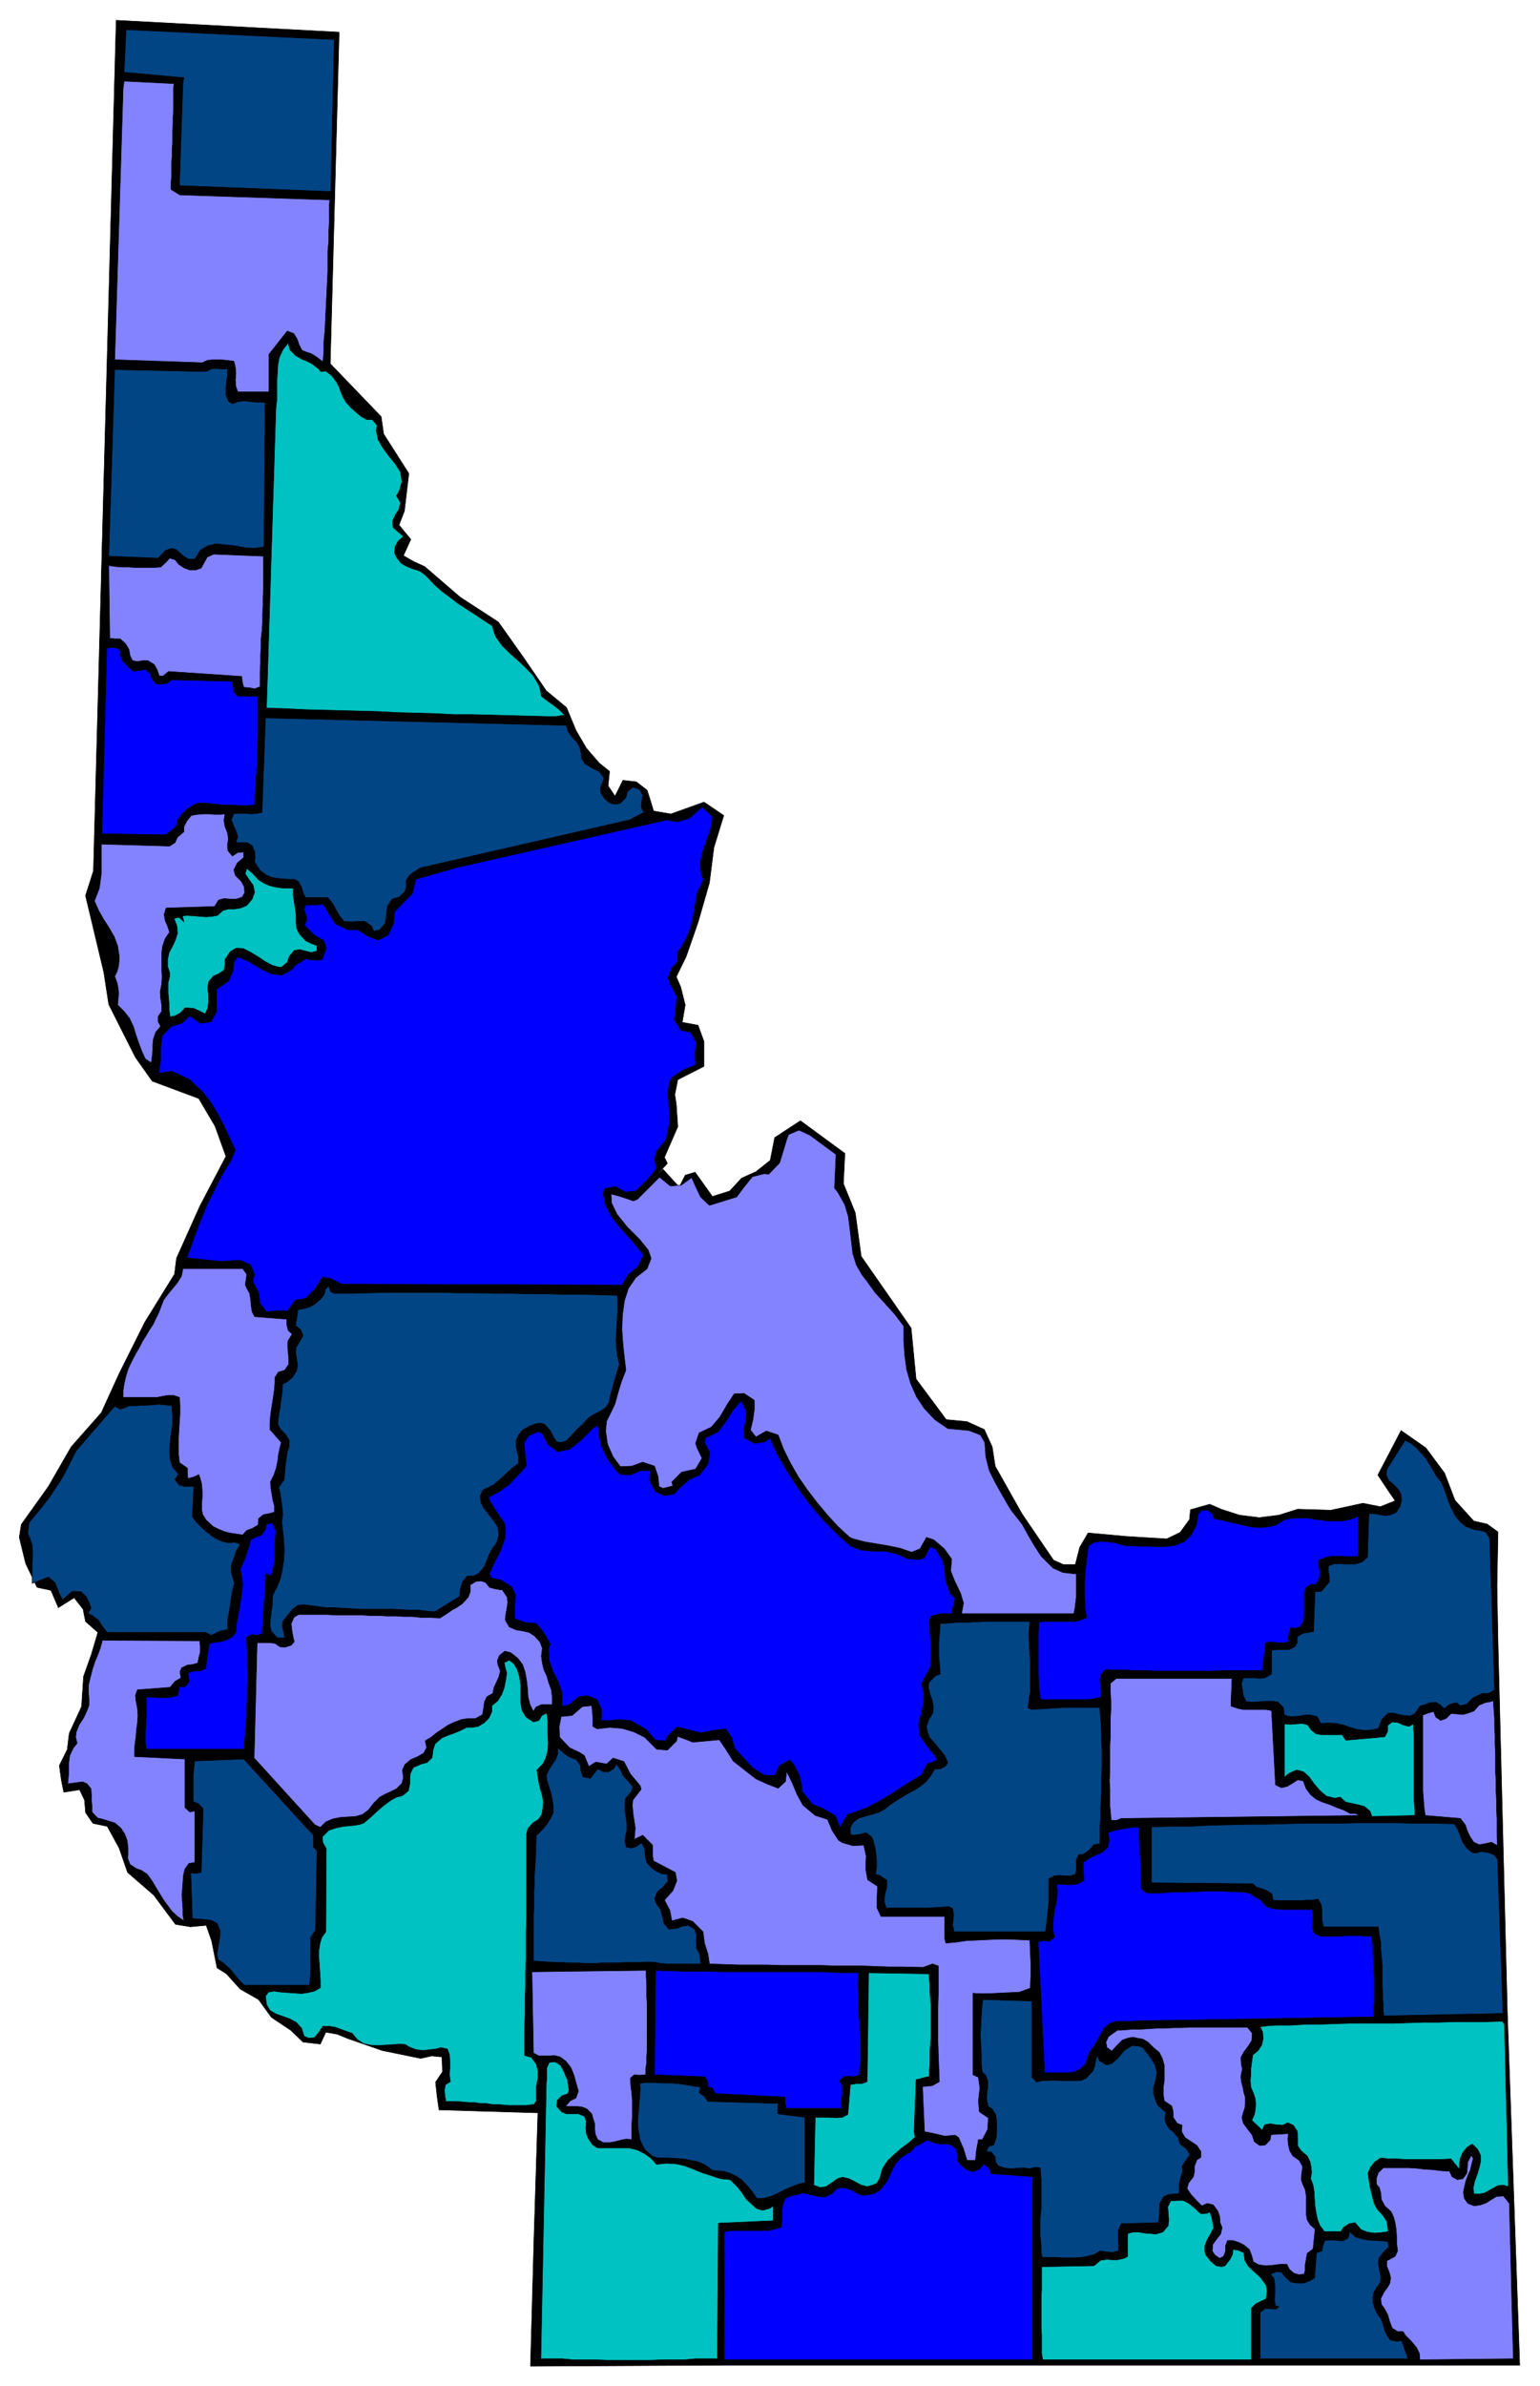
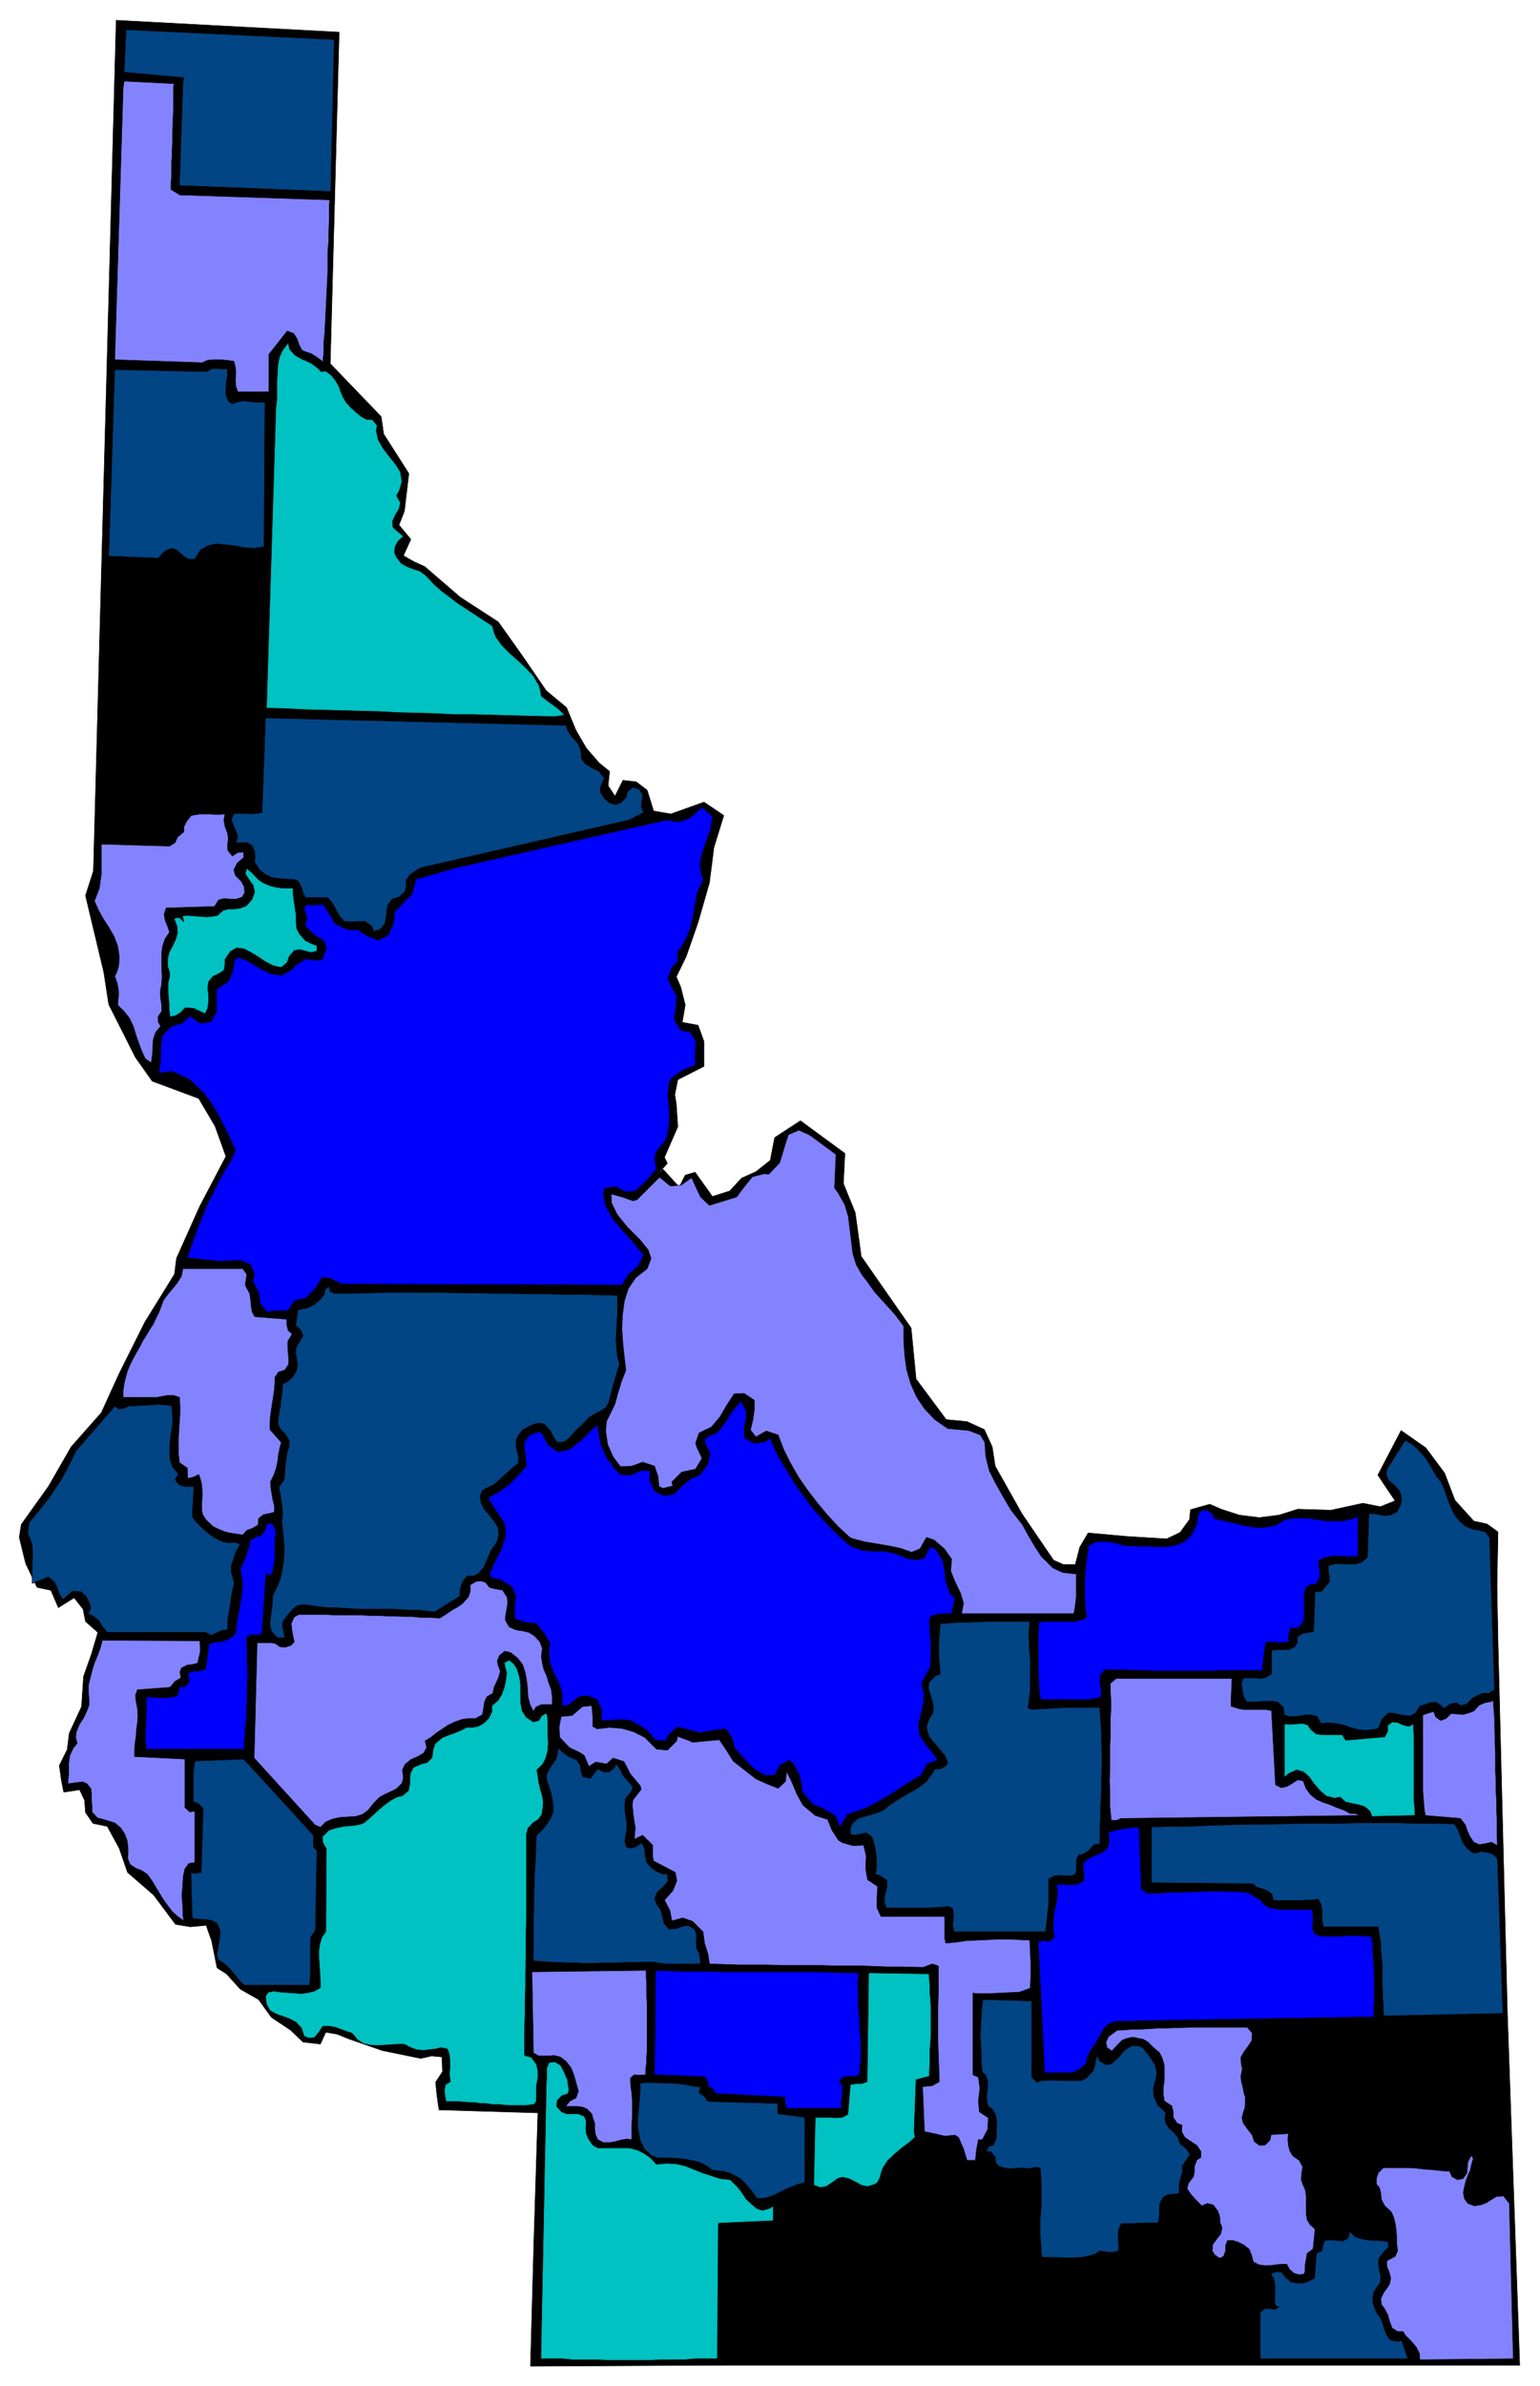
<svg xmlns="http://www.w3.org/2000/svg" width="493.465" height="763.881" fill-rule="evenodd" stroke-linecap="round" preserveAspectRatio="none" viewBox="0 0 3115 4822">
  <style>.pen0{stroke:#000;stroke-width:1;stroke-linejoin:round}.brush2{fill:#024585}.brush3{fill:#8383ff}.brush4{fill:#00c2c2}.brush5{fill:#00f}</style>
  <path d="m686 65-18 670 103 107 5 35 51 80-9 76-11 28 24 29-15 33 21 12 22 10 72 62 77 50 49 69 48 70 41 34 19 46 21 36 26 30 21 17-3 29 14 21 16-32 27 3 22 17 7 22 6 20 35 6 67-24 40 27-20 65-9 71-23 80-24 69-20 41 9 21 9 36-6 35 32 6 12 33v50l-53 27-6 30 3 20 3 45-27 62 6 12-41 45 32-33 33 36 12-24 20-6 35 49 35-11 24-26 29-13 29-23 9-46 52-34 90 66-3 61 24 59 12 88 101 145 10 103 61 82 42 4 35 16 16 35 6 39 54 96 64 94 20 9h24l9-35 17-29 77 7 82 5 27-13 19-26 2-20 39-11 23 10 37 12 40 5 40-5 38-12 67 2 65-14 35 7 30-12-15-22-20-30 47-90 50 35 38 51 21 55 38 42 27 6 22 16-2 109 2 111 19 752 25 712H1465l-392 2 7-256 8-256-101-3-99-3-4-28-3-28 14-21-1-30-21-2-22 5-78-16-69-24-22-9-23-4-11 24-35-4-25-24-39-26-26-36-37-21-28-31-19-12-11-55-11-31-32 3-30-5-44-59-53-46-17-49-24-44-29-6-15-22-2-25-10-21-32 5-5-25-4-29 16-32 4-33 25-54 4-61 16-45 13-44-25-22-5-25-18-23-32 20-15-35-28-6-23-48-13-53 4-26 55-77 46-80 61-69 36-79 52-104 60-97 4-32 47-105 53-101-22-61-33-56-94-35-34-48-54-107-10-65-37-155 16-50L235 41l451 24z" class="pen0" style="fill:#000" />
  <path d="m669 387-306-12 7-208 2-10-121-11 4-86 421 20-7 307z" class="pen0 brush2" />
  <path d="m352 169-1 8v46l-1 13v14l-1 13v27l-1 13v13l-1 14v27l-1 12v14l18 11 303 10-1 11v31l-1 21v20l-2 21v41l-1 21-1 20-1 20-1 20-1 21-1 20-2 20v21l-2 19-12-9-11-7-12-4-7-3-6-11-4-12-7-11-13-5-37 47v76h-63l-4-11-1-13 1-14-1-12-3-12-15-2-12-1h-14l-12 1-11 5-177-6 17-549 2-14 101 5z" class="pen0 brush3" />
  <path d="m649 751 10-1 12 9 9 12 6 11 3 9 4 10 7 12 10 11 10 9 11 9 11 6h11l10 12-2 10 4 19 10 17 12 16 13 16 10 16 3 19-5 18-6 11 8 14-3 13-7 11-6 13 1 13 21 18-11 10-6 11-1 12 4 9 9 12 12 7 13 5 13 4 11 8 8 8 10 11 16 14 16 12 17 13 17 11 17 11 18 12 17 11 3 12 4 10 12 17 16 16 17 15 16 15 15 16 11 19 3 10 2 12 13 10 10 7 13 10 11 11-17 3h-19l-38-1-37-1-38-1-38-1h-38l-37-2-37-1-38-1-38-2-38-1-38-1-38-1-37-1-39-2-38-1 19-606 2-17v-36l1-17 1-17 3-16 7-15 11-14 3 13 11 12 14 8 10 4 10 5 14 11 4 5z" class="pen0 brush4" />
  <path d="M460 745v15l-2 10-1 15v13l5 13 8 5 11-4 13-2 14 2 14 1h14l-2 292-19 3-19-1-20-4-20-2-19-2-17 4-15 9-11 18h-13l-11-7-13-12-10-3-13 5-14 15-100-4 12-377 185 4 12-6h11l13 1 7-1z" class="pen0 brush2" />
-   <path d="M533 1124v67l-1 16v17l-1 17v17l-1 16-2 17v17l-1 16v17l-1 16v31l-11 4-10-2-12-1-3-11-1-11-148-10-11 9h-8l-4-12-6-11-13-8h-10l-11 2-10-2-5-10-2-12-7-12-11-10h-11l-10-1-2-147 14 2 13 1h14l12 1h38l14-1 11-10 7-8 11 3 8 10 11 7 11 4h12l11-4 12-22 13-6 101 4z" class="pen0 brush3" />
-   <path d="M244 1315v11l5 11 12 12 9 8 12-2 12-2 10 8 3 11 9 10 11 1 11-2 9-7 123 3 2 10 1 12 8 8h41v83l-1 14-1 13v27l-1 14-1 14v14l-2 13-1 14v14l-15 1h-14l-15-1h-14l-14-1-15-2-14-1h-13l-10 4-12 8-11 10-9 12-2 12-11 10-11 8-129-2 10-375 12-2 11 3 5 4z" class="pen0 brush5" />
  <path d="m1145 1466 4 12 8 12 10 10 6 11 3 14v8l8 11 15 9 13 6 10 14-5 12-3 7 1 10 7 11 11 10 12 3 10-3 11-11 3-12 11-9 13 4 7 12-2 12-1 12 5 11-29 15-423 97-11 7-10 7-8 12 1 11-3 11-12 11-14 4-9 13-2 12-1 12-2 12-11 13-12 3-4-10-14-10h-13l-14 1-15-1-10-12-6-11-7-13-10-12h-45l-5-10-3-11-7-12-8-4h-11l-13-1-11-1-11-2-11-5-12-9-11-17 1-10-1-11-5-12-10-6h-23l4-12-3-10-5-11-5-13 5-13h23l12 1 11-1 11-2 7-191 608 15z" class="pen0 brush2" />
  <path d="m1441 1653-4 24-8 22-8 23-5 23 3 24 4 8-9 20-4 8-4 24-4 23-5 22-8 21-12 21-6 7v20l-12 13-8 21 5 12 13 25-2 23-3 23 13 22 20 4 11 20-2 24 1 22-26 11-22 15-5 8-3 25 2 23 1 21-1 22-5 23-3 6-17 21-4 15 4 20-20 24-22 21-21 2-20-11-22 4-3 10 5 24 14 26 19 23 20 22 18 22 6 7-11 23-20 17-13 21-567-2-22-11-17-3-14 23-20 20-21 4-15 21h-22l-21 2-13-17-3-22-12-23 4-13-8-20-21-9-20 1-21 1-20-2-47-5 8-22 8-22 8-22 9-22 9-22 11-21 10-21 12-22 15-24 8-20-11-23-11-24-12-23-14-24-16-21-28-27-25-12-12-5-26 4 4-25v-26l3-25 19-19 21-6 16-15 21 15 22-3 11-21v-45l24-16 9-20 3-21 7-8 22 9 23 14 22 11 22 3 21-12 6-8 21-13 21 3 13-2 8-23-5-15-19-11-20-20 5-13-6-20 4-8h21l13-2 13 20 12 20 25 12h21l20 13 21 8 20-10 11-24 2-23 15-16 21-21 5-21 2-8 80-23 428-97 21 4 24-7 26-23 21 19v3z" class="pen0 brush5" />
  <path d="m455 1645-2 13 2 12 5 13 2 12-2 13 1 11 9 11 11-7 12-1v11l-13 11-7 14 3 11 12 12 6 11 1 12-5 9-12 4h-12l-13-1-11 3-8 13-98 3-4 13 2 12 5 12 4 12-9 13-5 15-2 14v32l1 16-1 15-3 16 1 13 2 13v13l-7 10v11l5 9-10 12-5 15-1 11v11l-1 10-2 15-12-8-7-15-6-16-6-17-5-17-8-17-11-14-13-13 1-12 1-11-1-11-2-10-5-14 5-10 3-11 1-11v-10l-3-19-7-19-11-19-11-17-10-18-8-18 5-13 5-13 2-15 2-15v-59l138 4 11-7 5-11 13-11v-10l6-12 9-11 12-2 12-1h12l11 1h12l9-1z" class="pen0 brush3" />
  <path d="M593 1795v14l2 13 2 14 2 13v15l1 12 6 12 12 13 12 6 11 4v11l-11 3-12-3-12-3-11 2-10 12-4 12-12 10-7-1-11-3-15-8-15-10-15-9-14-7-14-1-12 7-11 16v11l-2 11-11 7-11 5-9 11-2 13 2 14v14l-2 13-5 11-10-5-13-6-11-1h-7l-9 10-11 6-10 2-2-15v-11l-1-11-1-11v-21l3-12v-9l-4-12v-14l3-14 7-13 6-13 4-13-1-14-6-16 10-2 10 9-3-12 10-1 12 1 13 1 13 1 12-1 11-2 11-10 11-3h13l12-2 12-5 11-13 5-14-3-14-8-11-8-12 3-11 11 9 13 14 11 7 12 5 13 3 13 2h21z" class="pen0 brush4" />
  <path d="m1691 2333-1 23-2 45 7 9 14 25 7 24 3 24 3 25 3 25 7 23 12 21 8 10 18 25 20 22 20 22 18 24v30l2 29 4 29 8 28 12 27 16 24 21 22 26 18 21 2 22 2 23 9 9 15 2 29 7 28 12 24 14 25 14 24 5 8 22 28 12 22 13 22 13 20 24 24 20 9 27 3v47l-3 24-2 9h-227l4-21-6-20-12-25-8-20 2-24-15-21-21-18-15-5-13 23-17 7-23-8-24-5-24-4-24-4-23-6-7-3-24-22-22-24-20-24-20-26-18-26-16-28-14-28-11-29-24-8-21 12-11-14 5-21 3-22v-17l-21-14-20 1-15 23-14 24-17 20-25 12-7 21 3 9 10 21-13 22-28 6-20 20 2 8-20 5-8-4-2-20-7-21-24-8-22 8-23 1-15-20-11-25-4-27 2-20 7-14 10-21 6-22 7-23 9-23-3-25-3-28-2-30 1-28 4-29 8-25 15-22 23-18 8-21-6-17-17-21-25-25-21-26-11-23-1-18 22 6 23 8 8-3 45-45 22 18 22-2 21-15 9 20 9 19 18 17 55-17 15-20 17-21 24-6 9 1 22-23 7-23 7-23 4-11 21-9 22 10 53 39zM491 2564l8 11-1 10-2 11 3 7 6 11 2 13 1 12 2 12 5 10 65 5v11l3 12 8 7-9 15v12l1 12 1 11v11l-8 12-13 4-7 11v10l-1 14-2 14-2 13-2 13-2 14-1 14v13l23 26-3 11-3 15-1 10-3 15-5 15-7 14 1 13 2 12 2 12 3 11v13l-11 3-11 2-10 8-1 13-12 7-11 4-8 9-14-2-13-2-11-3-12-5-10-5-14-13-7-11-2-9v-12l1-15v-11l-1-14-3-12-3-8-10 5-12 3-1-12v-9l-16-11-2-17v-34l1-16 1-16 1-16v-17l-1-16-12-4h-12l-11 2-10 2h-69v-14l2-13 3-13 4-14 5-12 6-12 6-11 7-12 6-12 7-11 7-12 8-12 5-11 6-12 5-13 5-13 9-12 10-12 9-11 8-13 3-15h121z" class="pen0 brush3" />
  <path d="M676 2614h35l35-1 36-1h108l36 1h36l36 1h37l36 1h35l36 1h36l35 1 36 1v36l-1 18-1 18-1 17 1 17 2 17 4 16-5 16-4 14-3 10-4 15-3 11-2 11-7 11-11 7-12 6-11 7-12 13-12 11-11 12-11 11-10 3-9-1-7-11-6-12-12-13-10-2-10 2-12 5-12 7-8 10-5 11v13l2 10 3 10-1 14-13 10-12 11-12 11-13 11-15 7-7 4-5 12 2 13 6 12 10 12 10 13 8 12 2 15-4 16-11 15-5 11-5 12-5 12-11 13-10 5h-13l-9 11-4 11-2 11v8l-50 31h-8l-25-3h-16l-18-1-17-1h-69l-16-1-17-1-18-1h-15l-16-2-15-2-15-2-12 1-11 8-10 12-10 13-1 10 3 12 2 11h-15l-12-13-3-12 1-14 2-15 2-14v-13l2-8 7-13 7-17 4-18 3-20 1-20-1-20-2-19-2-18 2-15-1-13-2-14-2-14-3-14 11-16 1-13 1-14 2-14 2-14 4-12v-12l-8-13-10-10-5-10 1-13 2-12 2-10 1-11 2-12 1-11 1-12 10-5 10-9 8-13 2-11-2-13-2-12 1-11 8-13 6-11-5-12-10-8 5-32 11-2 11-3 11-6 12-10 8-10 2-10 7-7 3 11 8 4z" class="pen0 brush2" />
  <path d="m1509 2867-4 22 1 17 20 11 21-3 11-8 3 8 10 23 17 29 18 29 20 29 21 27 23 26 25 25 26 23 22 8 24 2h23l23 5 23 10 23 2 11-4 11-22 11 4 15 24 4 20 2 21 9 26 10 9-5 22-2 9h-22l-20 5-3 9 1 24 2 20v26l-1 24-12 22-6 12 5 20-1 21-5 21-5 19 2 22 14 21 17 21 5 9-21 8-11 22-28 17-26 17-28 17-28 15-30 11-10 3-15 26-9-23-25-15-21-8-22-27v-10l-5-22-12-23-8-8-20 11-10 20h-20l-23-14-20-21-18-20-6-22-12-17-25 3-26 5-47-12-21 20-2 8-21-1-18-21-10-6-23-13-22-2-22 2h-15l1-21-9-21-20-8-17 2-21 17-13 2v-26l-7-22-11-21-8-22-1-25 3-10-13-22-15-19-23-2-21-8v-23l2-24-8-17-22-14-19-4-4-8 10-23 13-25 9-26v-22l-2-7-15-22-14-22-3-8 21-11 21-15 23-24 12-14-3-23-2-23 10-15 20-8 7 4 11 22 20 15 24-5 24-19 23-23 10-7 3 20 4 21 12 26 17 23 10 10 20 1 21-9h19l-1 20 11 22 19 9 20-4 12-13 20-17 19-8 17-22 4-23-11-21 2-9 25-12 16-21 14-22 17-20 11 22-1 14z" class="pen0 brush5" />
  <path d="m347 2840 2 20v18l-3 19-2 18-1 18 1 16 5 16 12 14-7 11 8 11 11 3h19l-3 61 8 11 14 14 16 13 11 7 11 5 13 3 13-1 11 4-8 13-5 15-5 14v15l4 14 2 8-3 11-3 15-2 15-2 14-3 14-1 25-11 1-11 5-11 5-11-6H217l-10-12-7-12-13-10-9-4 6-11-4-12-6-12-10-9-11-1h-7l-19 17-7-12-4-11-5-12-13-11-33 13v-40l1-13v-12l-1-13-4-12-5-11 3-22 14-17 14-17 13-17 12-18 12-18 11-20 9-18 10-20 78-90 10 6 11-3 9-4h14l11-1h11l12-1 11-1 10 1 10 1h6zm2568 155 6 13 5 15 5 14 6 14 7 13 10 12 11 9 16 6 12 2 12 3 8 12 10 307-11 7h-13l-9 4-12 6-11 12-13 3-8-6-13 3-12 9-7-7-10-6-11 1-11 4-10 3-9 14-10 6-12-1-11-2-12-3h-10l-13 13-3 8-4 10-12 3-16 1-15-2-14-4-14-5-15-3-15-1-15 1-8-14-13-3h-11l-11 2-10 1h-12l-9-3-2-15-11-11-11-2h-13l-13 1-13 1-14-1-6-12-2-13-2-11 4-12h22l12 1 10-1 13-8v-48l11-1h24l12-6 5-8v-12l11-7 13-2 9-2 3-80 13-1 10-12 6-7v-10l-2-11v-11l10-4 11-1 11 1h22l14-4 11-10 3-88h10l11 2 11 2 11-1 13-6 7-12 3-12-1-11-4-9-10-11-11-9-5-11 1-11 37-59 12 6 11 9 9 10 10 11 8 13 7 12 7 12 9 11z" class="pen0 brush2" />
  <path d="m2456 3069 15 3 15 4 15 3 16 4 15 3 17 1 15-1 17-4 18-11 11-2 10-1h22l10 1 10 2 12 1 10 2h32l10-2 11-3 10-5v81l-11 1h-10l-10-1h-22l-14 3-13 6 1 12 2 11-1 12-7 13h-10l-10 6-4 13v43l-1 13-8 11-10 3-8-2-3 10-2 11 1 8-12 2h-10l-13-2-12 2-7 56h-79l-20 1h-119l-19-1h-20l-20-1h-20l-20-1-10 11-1 11 1 11 2 12-1 11-14 3-14 2h-94l-3-19-1-19-1-20v-69l1-20v-10l12-1h62l11-3 12-5-3-19-1-20v-35l1-18 2-18 2-17 3-18 11-7 13-2 15 1 15 2 13 4 9 2h15l11 1h21l11 1h22l19-3 18-7 14-13 11-21 2-11 2-12 7-7h11l10 7 4 10zm-1898 24-1 12-1 12v35l-2 11-2 11-4 11-10-5-8 122-11 3-10-2-10 6v7l1 21v28l1 14v15l-1 14v29l-1 15v14l-1 14-2 14v14l-2 14v13H296l-2-14v-22l1-11v-11l1-11v-36h13l13 1h13l12-1 12-3 4-18h11l9-11-3-17 12-4h13l11-5 7-50 11-3 11-1 11-3 13-6 8-10 1-15 3-17 3-15 3-17 2-16 2-16-2-16-3-16 5-11 5-11 4-13 4-11 3-13 11-6 10-3 9-12 2-11 12-2 7 15z" class="pen0 brush5" />
  <path d="m1016 3213 10 15 1 11-2 13-2 11-1 11 8 14 14 6 13 2 13 3 11 7 11 12 5 13-2 16 2 14 3 13 6 13 4 14 5 13 2 15v16h-22l-11 5-5 9-7-14-4-16-1-17-2-17-3-16-5-15-10-13-14-11-12-3-11 9-4 10 1 8 5 13-3 12-5 11-5 11-2 11-12 7-5 10-2 14-2 12-14 8h-15l-13 2-14 5-13 6-12 8-12 8-11 9-12 7 3 14-6 11-12 7-14 6-12 10-5 11 2 16-3 11-11 11-12 6-11 5-11 6-12 12-11 14-12 9-14 4-16 1-15 1-15 3-14 6-11 11-11-5-123-135 6-233h25l11 1 10 7 11 1 12-4 6-7-3-14-2-12-1-11 6-13 9-5h57l17 1h52l18 1h17l17 1h17l17 1h18l18 2h18l20 1 14-9 10-7 11-6 10-7 12-13 4-11v-14l12-7 10-1 9 3 8 10 11 3 12 2h3z" class="pen0 brush3" />
  <path d="m2083 3277-1 11-1 11v11l1 12v11l1 11 1 11v63l-2 11-1 11-2 11 8 4 13-1 17-1 17-1 16-1h75v9l2 27 1 18v18l1 16v33l-1 17v33l-1 16-1 17v17l-1 18v36l-12 2-11 12-12 8h-8l-5 11v22l-2 7-10 3h-11l-11-1-10 1-12 6v51l-6 56h-185l-3-13 1-11 1-10-2-13-8-4-12 1-16 1-16 1h-82l-4-11v-10l2-11 3-10v-14l-15-10-8-2 2-14v-13l-1-13-2-14-4-15-3-7-11-8-13 3-12 2-7-2v-14l6-10 10-8 13-4 14-4 14-4 13-7 11-9 12-8 13-8 12-7 13-7 12-8 11-9 9-12 8-13h11l11-6 4-7-6-14-9-11-9-11-13-15-4-11-2-11 5-14 8-13 1-12-2-13-5-14-3-12 1-11 13-13 10-4-1-11-1-13-1-13v-26l1-14 1-12 1-13h10l11-1 12-1h21l12-1h11l11-1h93z" class="pen0 brush2" />
  <path d="m404 3316 1 11v12l-3 12-2 10-11 3-10 1-12 6-3 8 2 12-12 7-10 12-66 5-4 11 1 11 3 16 1 14-1 15-2 14-1 15-2 13-1 14v12l102 5v98l10 9 10-2v104l-12 2-8 11-3 13-1 13-1 14-1 13 1 15 1 14v12l2 11-13-9-11-10-9-12-8-11-8-13-8-13-7-12-10-14-12-8-11-4-12-8-5-13 1-7v-14l-2-15-5-13-8-12-12-10-13-4-10-3-12-3-11-12v-13l-1-11v-11l-1-12-8-10-9-4-30 4 1-11 1-10v-21l2-15 7-15 8-10-3-12 1-10 6-15 9-14 7-15 4-11v-11l-1-13v-17l4-16 4-16 5-15 6-14 5-14 4-15 197 1z" class="pen0 brush3" />
  <path d="m1079 3480 11-3 6-10 10-5 2 15v30l1 16-1 15-4 15-6 12-12 12 2 13 2 13 3 13 4 13 2 13-1 12-2 13-7 10-11 7-10 11-3 11v170l-1 28v55l-1 28v28l-1 28v27l-1 29v55l14 4 10 14 3 13v15l-3 16v30l-5 7-16 2h-35l-11-1-11-1h-11l-13-2h-11l-12-2h-12l-11-1-12-1h-23l-2-11-1-12 2-11 10-6-2-14 1-14v-14l-1-13-4-11-13-3-11 3-10 1-15 2-15-2-13-5-8-5-10-1-16 1-15 1-15 1-15-1-14-3-12-8-11-13-12-4-11-4-11-4-12-2h-13l-8 12-9 11-12 1-9-4-5-16-11-12-13-7-14-5-14-5-12-7-7-12-2-17 6-8 11-2 14 2 14 1 15 1 13 1 13-2 13-3 12-7v-14l-1-16-1-15-1-15v-15l2-14 4-13 8-11 1-168-7-12-1-12 13-13 15-5 15-3 11-1 11-1 11-2 8-3 12-10 14-13 14-12 15-11 11-6 12-3 12-10 3-14v-11l1-10 6-12 16-7 12-3 10-10 2-16 4-12 14-12 12-5 14-5 12-5 12-6h11l12-2 12-7 10-10 6-13v-12l12-10 8-13 5-14 3-15 2-14-3-10-2-11 10-5 9 7 7 11 5 16 2 16v35l3 17 8 13 15 10z" class="pen0 brush4" />
  <path d="M2490 3440v8l15 5 11 2h45l11 2 8 150 12 6 12-3 10-6 11-7 11 2 6 16 9 12 11 9 13 6 15 5 14 6 14 5 13 7h10l10 4-483 6-10 4h-10l-1-7-2-22v-34l-1-17 1-18v-53l1-19v-36l1-18v-18l-1-18v-17l12-10h234l-2 48zm531-3v9l2 26v17l1 18v18l1 19v37l1 19v19l1 19v18l1 19v37l1 18-12-7-13 3-12 2-11-5-8-12-5-11-4-12-10-13-71-6-2-12-1-12-1-13-1-13v-153l11-4 11-3 4 11 10 7 11-4 10-10 13 1 11 1 11-3 11-4 11-12 12-5 11-2 6-2zm-1813 57 25-3 25 2 24 7 22 11 24 24 22 2 19-19 1-9 22 8 9 4 54-5 13 19 15 24 23 18 23 18 22 10 23 9 15-14 2-20 11 22 10 24 12 22 25 21 25 8 9 22 13 20 8 5 21 6 22-1 5 22-1 26 4 22 20 13-1 23v21l8 17h129v45l2 9 21-2 21-3 22-1 21-1 22-1h21l21 1 21 1 1 25 1 20v27l-1 25-22 8-21 1-20 1-21 1h-23l-9-1v165l11 5 3 22-3 26 2 22 18 12-1 23-11 21h-8l-4 22-2 20h-17l-7-23-10-23-7-5-21 2-21-5-20-4-4-91 20-2 14-8-1-28-1-29-1-29v-60l1-30v-58l-12-4-19 7-41-1h-28l-27-1-27-1h-54l-27-1h-83l-28-1h-57l-30-1-30-1-3-20-7-22-3-23-21-21-20-7-22 6-4-21-11-21 17-19 8-20-3-17-23-12-21-11-2-10v-22l-20-20-17 8 2-23-4-25-2-20 1-11 17-22-2-7-20-24-13-25-22-7-13 12-22-4-14 9-9-22-9-6-21-10-20-21-1-21 4-21 22-2 21-18 19-2 2 22v20l9 5z" class="pen0 brush3" />
  <path d="M2859 3484v10l1 12v130l1 11 1 11v11l-87 2-4-11-11-9-14-4-10-2-14-3-11-10-11 2-17-4-13-11-12-14-10-14-11-10-14-4-16 7-9 8v-108l11 1 13-1 13-1 10 3 7 10 10 8 13 2h40l7 11 79-7 6-11v-12l9-7 11 1 11 5 12 3 9-5z" class="pen0 brush4" />
  <path d="m1165 3555 9 13 1 11 4 12 15 3 15-19 12 6h10l10-6 6-10 8 12 5 11 11 12 9 11-3 10-12 14-1 12v12l2 13 2 13v13l-3 13-1 11 3 11 10 2 10-3 11-8 6 13 1 14 3 13 10 11 10 7 11 5 11 1 1 14-10 12-11 9-6 14 4 11 8 11 4 14 3 14 10 12 17-2 10-4 12-2 13 8 4 11-1 14 1 14 6 11 1 10 1 10h-68l-12-1-11-2-13-1-22 1h-29l-15 1h-31l-15 1h-16l-15-1h-16l-16-1h-14l-16-1-15-1-14-1v-91l1-17v-32l1-16v-16l1-16 1-16 1-17v-16l1-17 11-10 10-12 8-13 5-11v-13l-2-14-3-14-4-12-4-13-1-9 5-11 7-11 7-10 4-11v-13l10 9 12 9 12 5h3zm-531 154v24l7 7-3 161-10 15v74l-1 12-1 10H494l-10-10-9-11-9-11-13-12-12-8-2-11 2-12 2-12 2-14v-10l-6-14-11-6-6-1-33-3-3-92 11 1 10-2 4-129-10-10-10-4v-56l1-11 2-15 99-4 141 154zm2308-23 7 12 5 13 5 13 8 11 11 9 7 1 12-3 13 2 11 4 8 9 11 312-241 5-1-10v-12l-1-11v-11l-1-12v-46l-1-12-1-11-1-11v-12l-2-10-2-11-1-11h-111l-3-13v-23l-2-10-6-10-12 2h-11l-11 1h-45l-12-1-2-12-10-7-10-4-11-3-8-7-205-2v-113h19l20-1h40l38-2 39-1 38-1h37l37-1 38-1h75l37-1h77l38 1h39l41 1z" class="pen0 brush2" />
  <path d="m2309 3818 11 8h25l12-1 14-1h26l13-1h13l14-1h38l14 1h13l13 1 13 2 11 8 11 6 8 10 11 6 12 2 12 1h61l2 11v13l-1 13 3 11 13 6h41l12-1h25l12 1h13l3 19v11l1 20 1 10v11l1 11v52l-1 10v19l-478 8-14 1h-28l-14 4-11 9-7 12-7 13-7 12-9 12-5 13-2 10-13 12-10 5-12 2h-49l-13-265 11-2 12 1 10-8-3-14v-14l1-13 2-13 3-13 2-13 1-13-2-14h11l11 1h11l11-2 12-7-1-12-1-11v-13l13-9 11-5 15-7 11-10 3-15-3-14 11-4 13-3 12-2 14-2h13l5 125z" class="pen0 brush5" />
  <path d="M1307 3982v14l1 13v27l1 14v94l-1 12v13l-2 12v12l-13 1-10-1-8 7 1 16 2 15 1 16v30l-1 16v31l-11-1-11 2-11 3-11 2h-14l-11-6-5-11-1-11v-10l-4-12-2-8-10-10-10-4-12-1h-21l9-11 12-6 5-14-3-10-3-11-3-11-6-15-10-13-12-9-12-3-11 1h-20l-11-6-3-164 231-3z" class="pen0 brush3" />
  <path d="M1736 3987v7l-1 19 1 13v25l1 13 1 12 1 12v13l1 12 1 12v40l-2 15v13l-11 4-11-1-10 1-9 8 6 11v13l-1 11-2 10 2 11h-112l-3-11v-12l-141-7-6-11-9-2v-10l-6-11-102-4 2-211 15 1h13l29 1h53l25 1h195l26 1 26 1h28z" class="pen0 brush5" />
  <path d="m1879 3989 1 13 1 12v13l1 12 1 13v65l-1 14-1 13v27l-1 12v13l-27 7-4 105 2 11-12 11-15 11-14 12-14 13-10 15-3 8-3 12-6 11-9 4-11 3-12-3-13-7-12-6-13-3-10 3-11 8-12 8-12 2-13-5 3-137h28l13 1 14-1 11-6 5-60 12-2h11l11-4 3-220 122 2z" class="pen0 brush4" />
  <path d="m2087 4198 10 10 10-3h10l13-1 15 1h41l11-5 14-15 3-8 2-11 3-12 5 11 14 8 10-2 14-12 12-15 16-10 13 1 8 3 9 11 9 12 7 12 4 14-2 15-2 7-3 11v11l4 13 5 11 16 14-2 12 2 10 7 11 8 6 10 12 4 13 12 9 8 12-8 12-8 12 1 11-4 12-3 13v19l-10 1-12 1-10 5-7 13-1 12v13l-2 14-75 2-6 13v22l1 11-1 9-11 3-13-1-13-2-11 7-15 4-12 2-13 1h-25l-13-1h-28l-2-10v-11l-1-12-1-11v-34l1-11 1-11v-57l-1-12-1-12-10-1-12 3-12-2-14 1-13 1-13-2-11-4-5-7-1-11-8-10-10-1 5-10 10-3 5-14 1-11v-22l-2-14-7-12-8-5-3-13v-11l2-15v-13l-5-12-6-5-2-17v-19l-1-20-1-19 1-18 1-19 1-17 2-18 99 3v154z" class="pen0 brush2" />
-   <path d="m3043 4091 8 328-10-3-11 1-13 7-14 8-11 2h-11l-1-13 3-13 5-14 4-13 3-13v-12l-6-12-11-11-10 6-9 11-5 11-2 11v12l-10-12-7-9-19 1h-73l-18-1h-17l-15-2-12 8-9 11-5 12 2 14 2 13 3 12 3 12 3 11 6 11 12 13 7 11 2 12 1 9-14 2-14 1-14-2-13-5-12-14-12 2-11 7-6 9h-33l-9-12-5-12-3-14-2-13-1-14-1-16-2-13-5-13 2-13-1-10-2-11-6-12-12-10-7-10v-15l-1-15-8-12-11-5-11 5-13-1-12-2-11 2-5 11-21-20 5-11 2-10 1-11-1-11-3-10-6-14-1-14 1-11v-11l2-15 2-14 11-9 7-11 3-13-1-13-5-11 16-2 15-1h31l31-2h29l30-1 29-1h90l30-1 30-1h31l31-1h64l33-1 4 6z" class="pen0 brush4" />
  <path d="m2533 4109-1 15-7 11-9 12-6 11 1 15 2 8-3 15 1 11 3 11 2 11 3 10v10l-1 11-3 9-3 11 3 11 8 11 10 13 4 13 11 8 11-1 10-10 2-11 35-2-1 11 1 12 3 12 6 10 13 9 7 13-2 13-1 13 3 9 5 11 2 12v37l2 12 6 10 10 9-4 40-12 9-2 12-2 11v11l-2 8-11 1-10-3-9-8-5-10h-14l-15 2-14 1-14-2-11-6-3-12-5-13-11-9-10-5-12-4h-11l-4 10v11l-4 11-8 4-10-7-5-8 1-13 8-11 8-10 3-13-4-10-1-13-4-11-9-12-12-3-11 5-11-11-11-12-8-12 3-11 10-13 2-10v-11l5-13 8-5v-12l-8-12-12-8-12-8-7-12 1-13-10-4-8-12v-12l-3-11-15-10-2-13v-15l2-13v-31l-4-14-6-12-12-10-11-11-10-6-12-2-8-2-11 2-11 4-10 10-11 12-10-7-2-11 5-11 18-13h7l25-2h16l16-1 16-1h16l17-1h16l17-1h117l10 12z" class="pen0 brush3" />
  <path d="m1148 4203 1 10 2 12-3 7-11 3-10 10-1 12 10 11 10 4h24l12 5 4 10-1 14 1 11 4 10 9 13 10 6h64l16 4 14 7 13 9 12 13 20-2 19 1 18 4 18 7 17 7 19 6 18 6 20 2 14 14 9 11 9 14 11 10 10 9 12 4 15-4 7-5v30l-111 5-2 274h-44l-22 2h-45l-23 1h-90l-23-1h-45l-22-2h-43l11-556 1-11v-21l5-11 12-1 11 7 7 13 4 10 3 6z" class="pen0 brush4" />
  <path d="m1417 4218-3 11 11 8 7 10 142 4-1 10v11l55 7v132l-13 3-13 5-12 5-12 6-12 6-11 4-12 3h-12l-8-12-9-11-14-15-11-7-12-6-13-4-13-1-10-1-15-11-14-6-29-6-16-1-14-1h-23l-11-4-15-13-9-18-4-21-1-10v-12l1-11 1-11 1-12 1-10 1-19-1-9 8-2h24l15 1h16l15 1 14 2 16 3 15 2z" class="pen0 brush2" />
-   <path d="m1936 4366 9 11 11 8 12 4 13-5 9-11 10 8 5 12 84 6v370h-624v-259l14-2h75l13-3 13-4 2-14v-22l2-11 5-12 14-5 7-1 14-4 15 3 15 4 14 1 14-6 11-11 11-2 10 2 11 4 11 7 11 3 11-2 11-2 11-7 13-16 6-12 6-13 7-13 10-11 12-8 8-4 9-11 13-6 12-7 15 6 11 2h12l10 2 11 8 2 16-1 7z" class="pen0 brush5" />
  <path d="m2980 4362-3 11-3 13-5 11-4 11-3 12-2 11 2 12 7 10 13 5 13-2 11-4 11-7 10-6 14-1 12 15 8 314-189 2-1-13-6-12-10-12-12-12-5-8h-11l-11-7-5-13-4-14-7-13-6-8-1-12 6-12 8-11 4-7 2-11-3-12-5-12v-11l17-9 5-11-2-16v-13l-1-14-2-13-3-12-5-11-13-12-7-13-1-13-3-11-6-7v-12l4-11 10-10h52l16 1 16 2 17 1 16 2 17 1 5 11 11 6 11-2 8-11 1-12 1-11 7-13 4 6z" class="pen0 brush3" />
-   <path d="m2447 4470 4 11 2 11 2 10-6 12-7 12-5 13v11l2 7 10 13 11 9 11 2 7-2 10-13 5-10 1-10 12 2 10 5 2 15 7 12 14 13 10 9 12 16 2 12-2 16-11 5-10 5-9 9v104h-422l-2-13v-37l-1-12v-68l1-11v-47l106-2 13-11 13-2 11 1h10l14-3 7-4v-46l11-3h11l12 2 12 1 11 1 14-4 11-13 1-11-1-15-1-12 6-12 15-1h10l12 6 11 9 13 12 13-1 5-3z" class="pen0 brush4" />
  <path d="m2807 4530 2 11-11 11-9 12-1 10 2 13 3 14-1 12-6 8-7 11-2 10v11l3 10 4 10 9 13 4 10 3 11 4 10 8 12 15 3 8-2 13 37h-299v-94l11-8 10 1 10 1 7-5-7-2-2-12 1-14v-15l-2-14-7-9 12-5 10 1 8 10 11 10 13 2h13l11-4 11-6 4-51 11-4 2-11 4-10 13-1 12 1 11 1 11-6 3-13 12 11 14 4 10 2 11 1h10l10 1 10 1z" class="pen0 brush2" />
</svg>